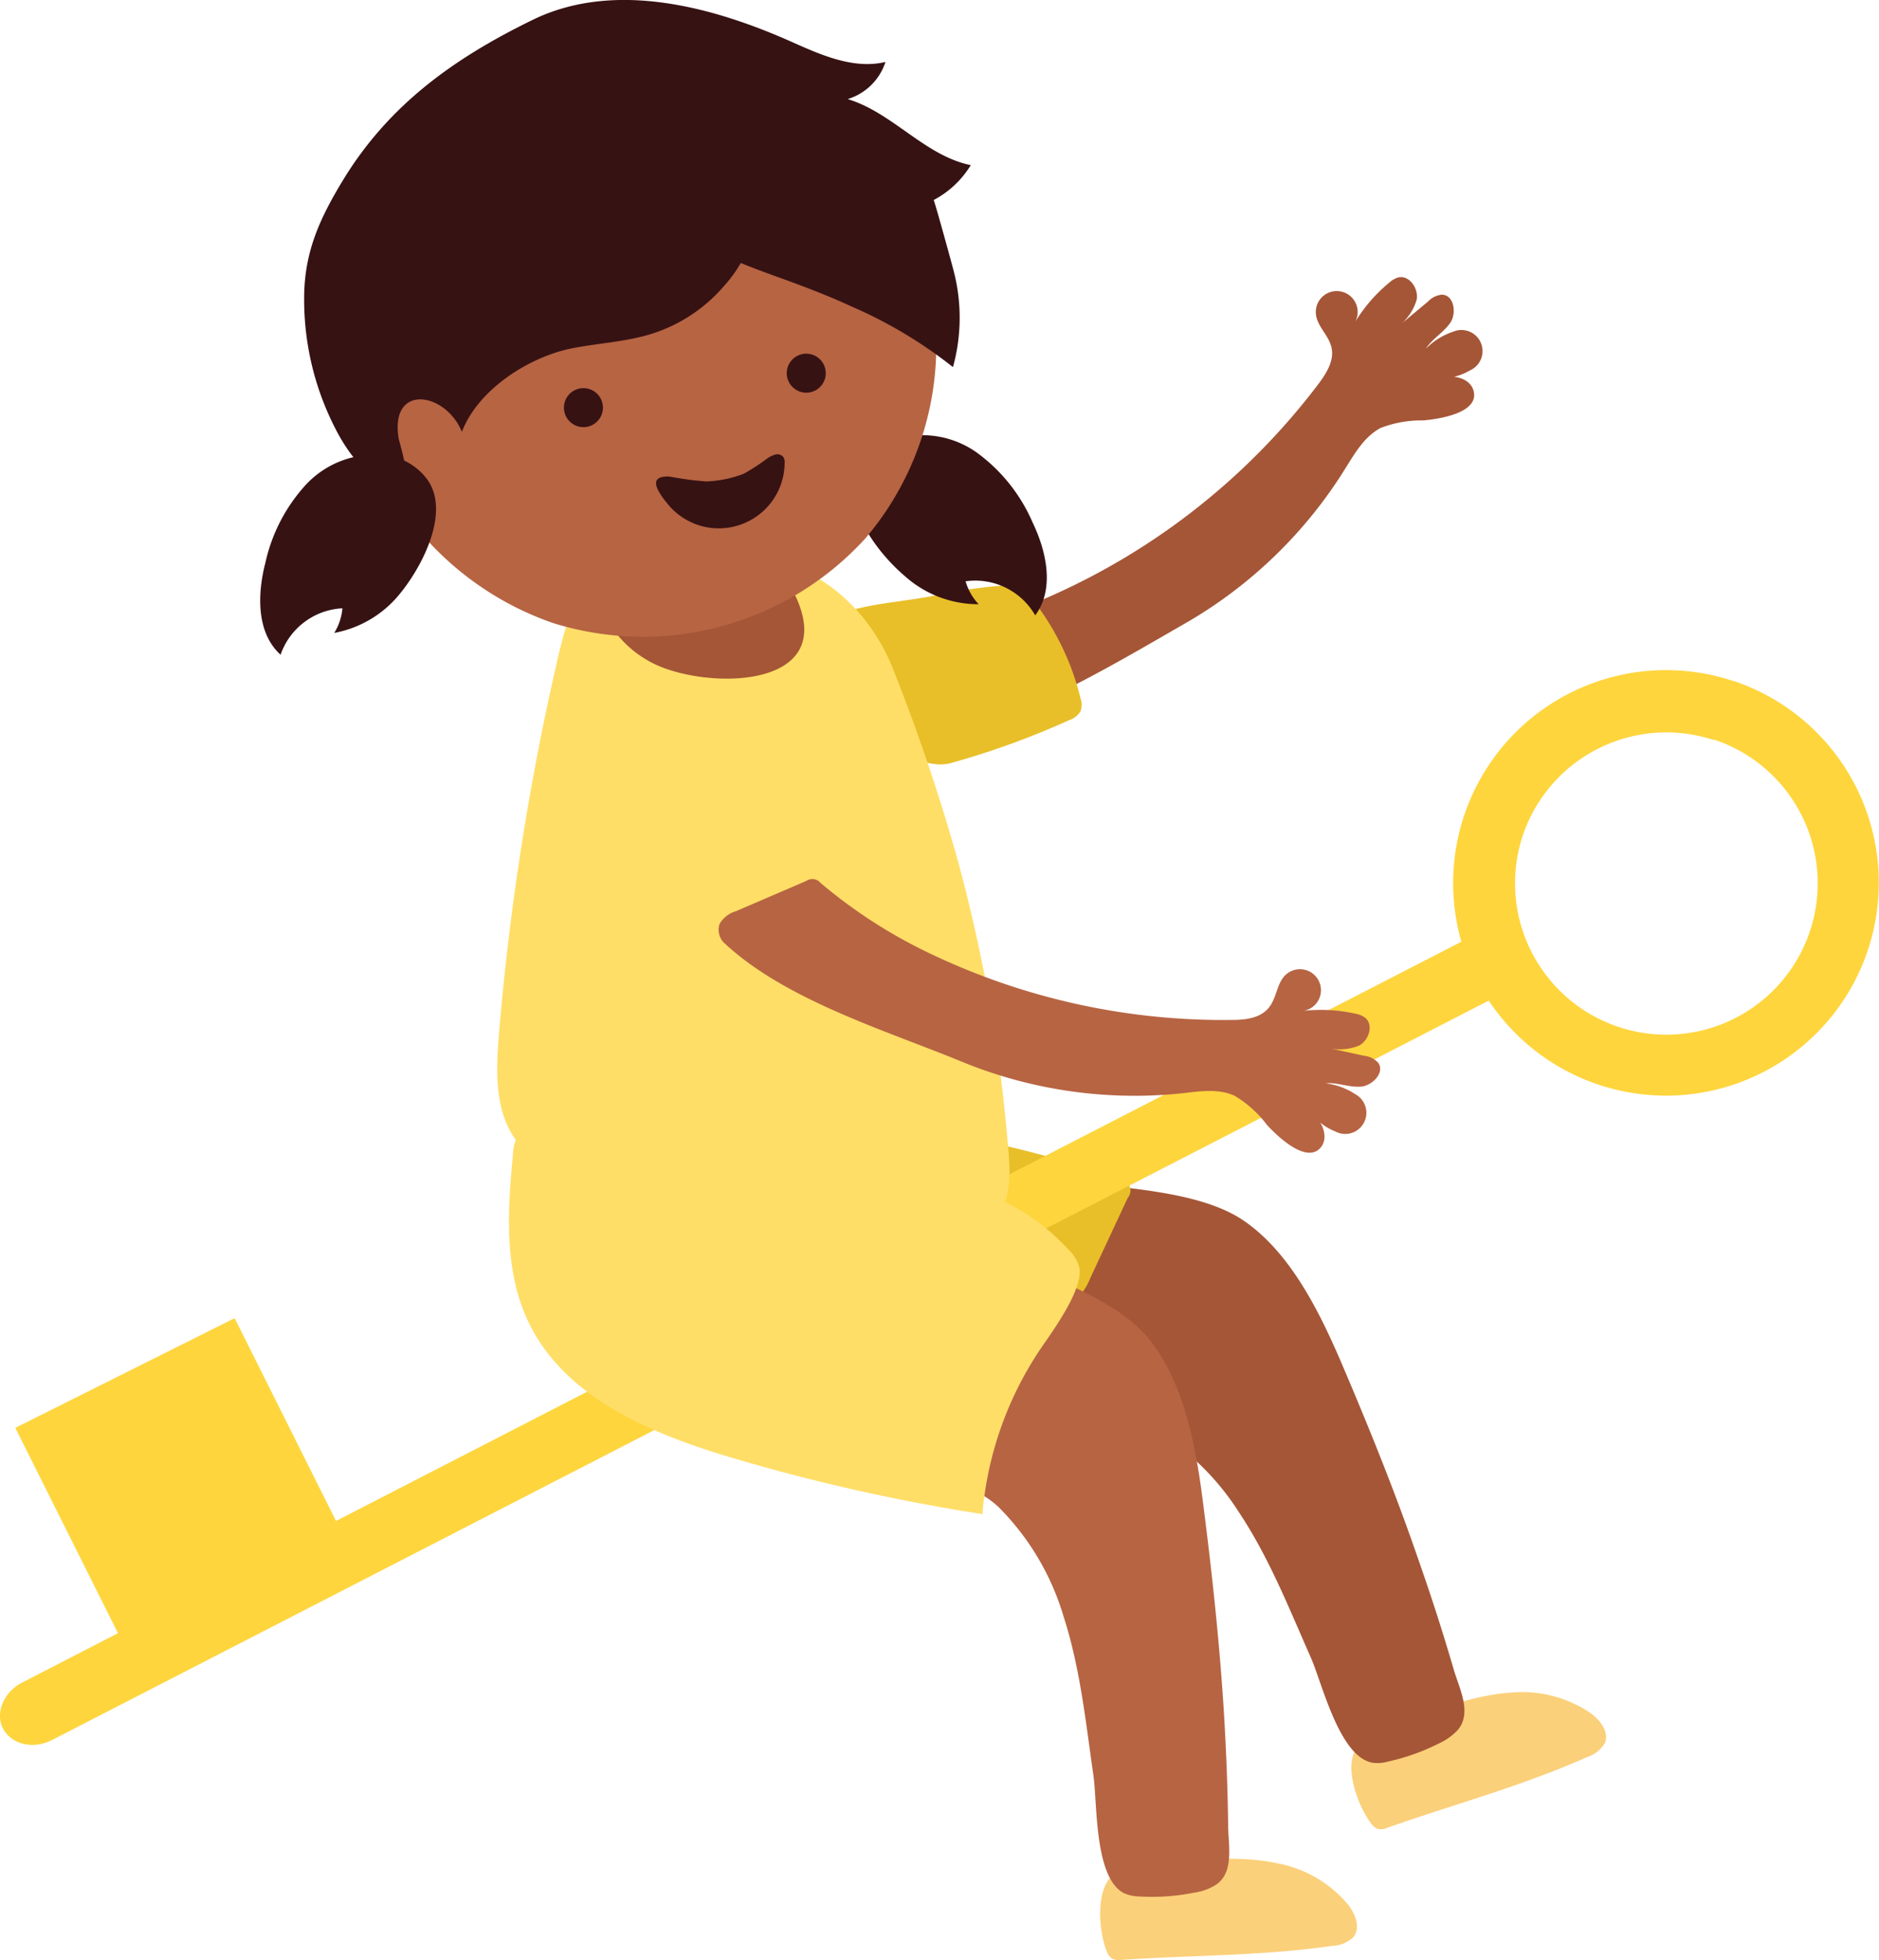
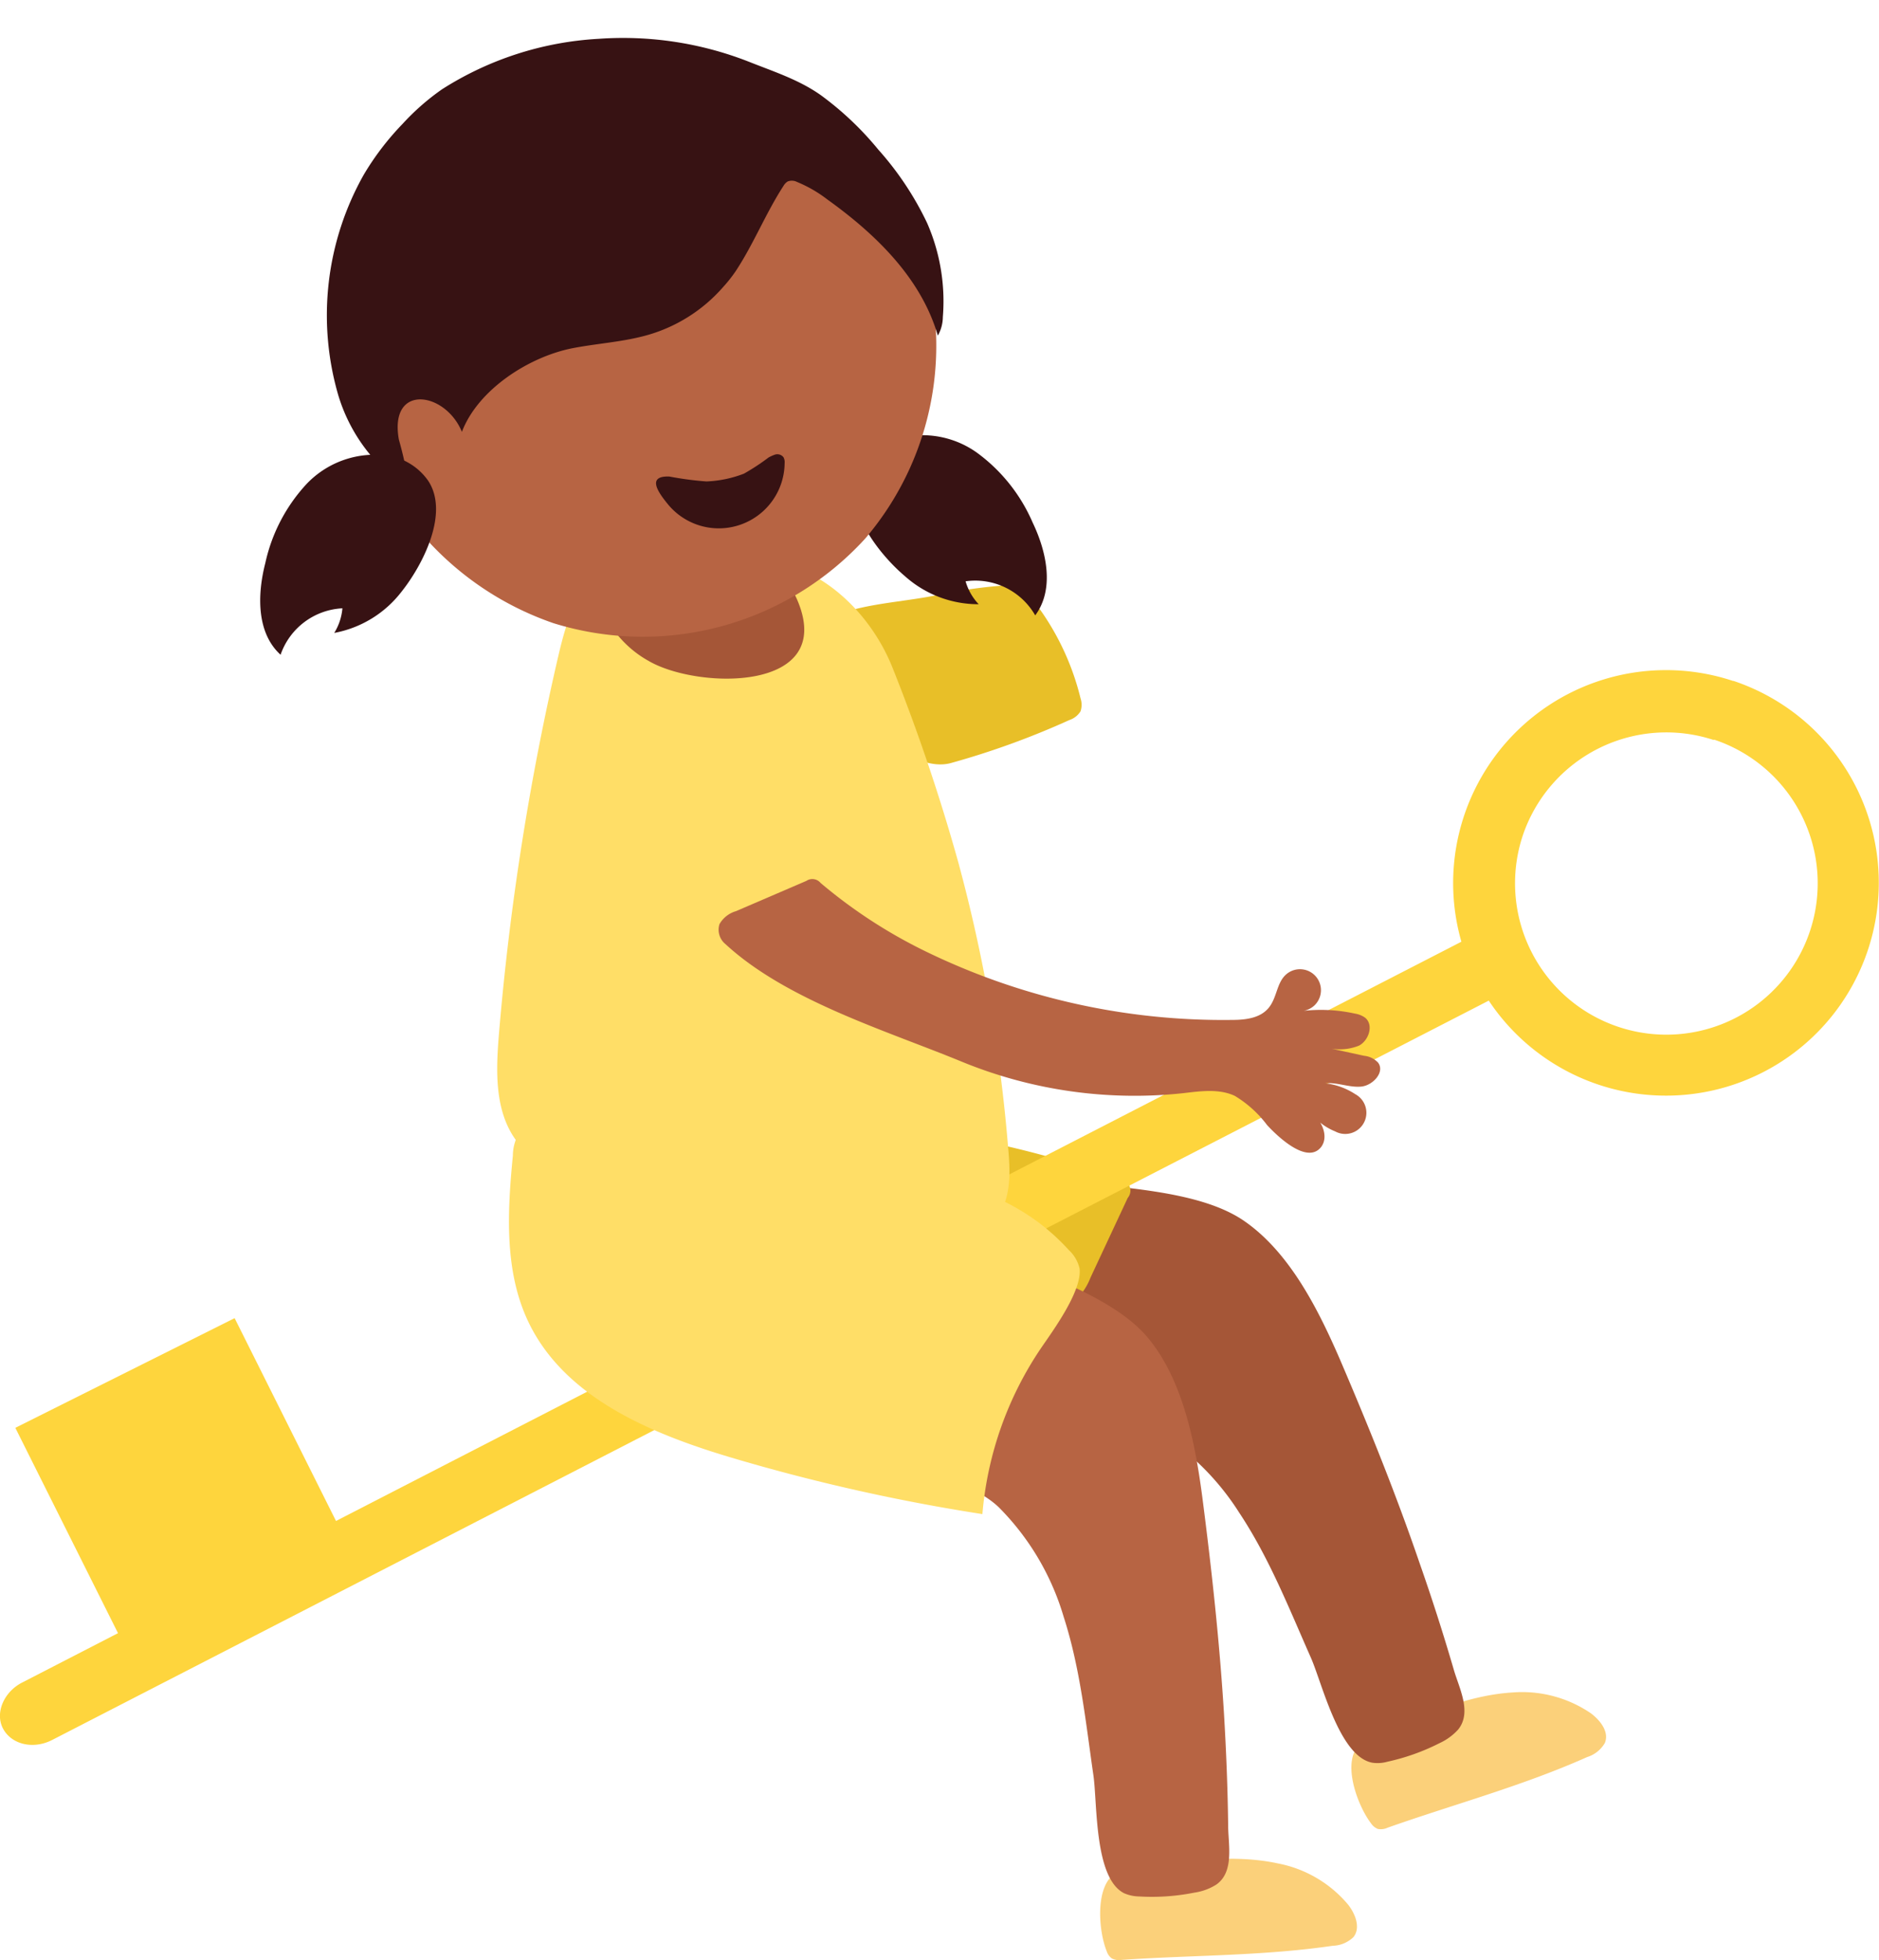
<svg xmlns="http://www.w3.org/2000/svg" viewBox="0 0 202.38 211.04">
  <defs>
    <style>
      .a {
        fill: #a55637;
      }

      .b {
        fill: #e8bf28;
      }

      .c {
        fill: #fbd07a;
      }

      .d {
        fill: #fed53d;
      }

      .e {
        fill: #b76443;
      }

      .f {
        fill: #ffde67;
      }

      .g {
        fill: #371213;
      }
    </style>
  </defs>
  <g>
-     <path class="a" d="M142,41.35c.85-1.14,1.71-2.49,1.42-3.88s-1.57-2.31-1.69-3.67a2.25,2.25,0,1,1,4.49-.41,2.3,2.3,0,0,1-.24,1.24,16.79,16.79,0,0,1,3.62-4.17,2.57,2.57,0,0,1,1-.59c1.18-.27,2.17,1.15,2,2.34a5.56,5.56,0,0,1-2,2.93l3.19-2.66a2.4,2.4,0,0,1,1.5-.75c1.29,0,1.63,1.95.93,3s-1.95,1.73-2.65,2.82a7.42,7.42,0,0,1,2.93-1.83,2.27,2.27,0,1,1,1.81,4.17h0a6.26,6.26,0,0,1-3.18.85c1.15-.45,3.18-.13,3.58,1.33.66,2.43-3.83,3.06-5.42,3.2a12.13,12.13,0,0,0-4.61.82C147,47,146,48.68,145,50.28a49.05,49.05,0,0,1-17.45,16.9c-7.44,4.28-15.58,9.15-23.91,11.58a5.74,5.74,0,0,1-4,.1,6.12,6.12,0,0,1-2.46-3c-2.72-5.25-2.32-6,3.35-7.4A73.53,73.53,0,0,0,142,41.35Z" />
    <path class="b" d="M100.58,64.15A55.34,55.34,0,0,1,108.67,63a2,2,0,0,1,2.1,1,28,28,0,0,1,5.61,11.19,2.17,2.17,0,0,1,0,1.4,2.24,2.24,0,0,1-1.2.94,87.59,87.59,0,0,1-12.76,4.63c-4.37,1.2-10.54-5.26-13.68-7.54a10.17,10.17,0,0,1-2.59-2.39,3.36,3.36,0,0,1-.36-3.35,4.58,4.58,0,0,1,2.1-1.74C92.1,65,96.09,65,100.58,64.15Z" />
    <path class="c" d="M162.85,182.24a13.14,13.14,0,0,1,8.5,2.24c1,.75,2,2,1.5,3.2a3.36,3.36,0,0,1-1.9,1.51c-7,3.12-14.3,5.07-21.48,7.6a1.72,1.72,0,0,1-1.07.14,1.59,1.59,0,0,1-.73-.6c-1.61-2.1-3.54-7.56-.56-8.92C151.87,185.22,157.57,182.56,162.85,182.24Z" />
    <path class="a" d="M110.37,133.8a25.63,25.63,0,0,1,1.85-5.61,2.15,2.15,0,0,1,.73-1,2.23,2.23,0,0,1,1.44-.12c5.85.88,14.7,1,19.62,4.4s8,9.57,10.35,15c3.07,7.17,6,14.42,8.52,21.78q2,5.7,3.69,11.49c.57,2,2,4.62.48,6.49a6.16,6.16,0,0,1-2,1.46,23.29,23.29,0,0,1-5.61,2,3.91,3.91,0,0,1-1.63.11c-3.56-.66-5.39-8.51-6.62-11.31-2.35-5.3-4.49-10.75-7.71-15.6a28,28,0,0,0-10-9.47c-3.78-2-8-.62-10.92-4.38a14.24,14.24,0,0,1-2.6-7.39A26,26,0,0,1,110.37,133.8Z" />
-     <path class="b" d="M120.65,127a1.21,1.21,0,0,1,1.1,1.3,1.29,1.29,0,0,1-.29.69l-4,8.56a6.85,6.85,0,0,1-1.53,2.37c-1.83,1.63-4.7.92-7,0A47.17,47.17,0,0,1,96.45,132a8.52,8.52,0,0,1-2.78-3.64c-.56-1.78-.3-6.6,1.89-7.28,1.85-.58,5.7.9,7.58,1.25A109.41,109.41,0,0,1,120.65,127Z" />
+     <path class="b" d="M120.65,127a1.21,1.21,0,0,1,1.1,1.3,1.29,1.29,0,0,1-.29.69l-4,8.56a6.85,6.85,0,0,1-1.53,2.37c-1.83,1.63-4.7.92-7,0A47.17,47.17,0,0,1,96.45,132a8.52,8.52,0,0,1-2.78-3.64c-.56-1.78-.3-6.6,1.89-7.28,1.85-.58,5.7.9,7.58,1.25A109.41,109.41,0,0,1,120.65,127" />
    <path class="d" d="M186.69,73.33A22.93,22.93,0,0,0,157.4,101.4L36.19,163.77,25.27,141.93,1.65,153.74l11.06,22.11-10.29,5.3c-2,1-3,3.3-2.08,5s3.25,2.24,5.28,1.2l154.73-79.61a22.92,22.92,0,1,0,26.34-34.43Zm-2.1,6.3A16.3,16.3,0,1,1,164,90h0a16.32,16.32,0,0,1,20.61-10.31Z" />
    <path class="c" d="M137.62,200.64a13.08,13.08,0,0,1,7.58,4.44c.78,1,1.37,2.49.58,3.49a3.34,3.34,0,0,1-2.24.94c-7.59,1.11-15.13,1-22.73,1.52a1.73,1.73,0,0,1-1.07-.16,1.57,1.57,0,0,1-.54-.77c-1-2.46-1.37-8.23,1.87-8.74C126.24,200.54,132.45,199.51,137.62,200.64Z" />
    <path class="e" d="M100.16,139.82a25.81,25.81,0,0,1,3.3-4.9,2.14,2.14,0,0,1,1-.75,2.18,2.18,0,0,1,1.42.28c5.39,2.43,13.88,5,17.7,9.53s5.15,11.38,5.92,17.25c1,7.73,1.85,15.49,2.33,23.27.24,4,.4,8,.45,12.06,0,2,.7,5-1.29,6.37a6.06,6.06,0,0,1-2.36.86,23.2,23.2,0,0,1-5.94.41,4.21,4.21,0,0,1-1.6-.34c-3.24-1.6-2.89-9.65-3.32-12.68-.83-5.74-1.42-11.56-3.21-17.1a27.86,27.86,0,0,0-7-11.8c-3.1-2.93-7.52-2.76-9.33-7.17a14.23,14.23,0,0,1-.51-7.81A26,26,0,0,1,100.16,139.82Z" />
    <path class="f" d="M112.82,132.39a24.22,24.22,0,0,1,2.31,2.22,3.87,3.87,0,0,1,1.15,2c.26,2.41-2.85,6.64-4.13,8.51a37.44,37.44,0,0,0-6.34,17.91,205.26,205.26,0,0,1-27-6.07c-8.64-2.57-17.93-6.42-21.86-14.54-2.66-5.5-2.3-11.93-1.71-18a4.85,4.85,0,0,1,.8-2.64c1-1.22,2.82-1.19,4.37-1Q76,122.23,91.46,125C99.25,126.41,106.79,127.35,112.82,132.39Z" />
    <path class="f" d="M65.05,61.37c4.26-2.68,11.56-1.33,16.36-1.15,6.74.26,12.31,5.65,14.71,11.65a205.68,205.68,0,0,1,7.1,21,170.19,170.19,0,0,1,5.37,30.8c.24,2.66.33,5.64-1.42,7.67-1.58,1.84-4.19,2.34-6.6,2.56-12.47,1.13-24.95-2-36.78-6.16-3-1.06-6.25-2.32-8.18-4.92-2.34-3.16-2.2-7.45-1.88-11.37a284.71,284.71,0,0,1,6.46-41.06C61,67,62.09,63.24,65.05,61.37Z" />
    <path class="a" d="M69.87,71.17a11.54,11.54,0,0,1-5.94-9.67,2.12,2.12,0,0,1,.22-1,2.31,2.31,0,0,1,.89-.72c6.1-3.25,17.86-2.6,20.93,5.06C89.89,74.57,75.1,74.22,69.87,71.17Z" />
    <path class="e" d="M132.68,109.82c1.42,0,3-.17,3.93-1.26s.87-2.66,1.86-3.59a2.26,2.26,0,0,1,3.09,3.3,2.33,2.33,0,0,1-1.14.57,17.05,17.05,0,0,1,5.52.3,2.54,2.54,0,0,1,1.09.44c.94.76.42,2.42-.64,3a5.51,5.51,0,0,1-3.54.21l4.06.89a2.38,2.38,0,0,1,1.51.73c.78,1-.54,2.48-1.83,2.59s-2.56-.48-3.85-.36a7.51,7.51,0,0,1,3.24,1.18,2.27,2.27,0,0,1-2.18,4,6.17,6.17,0,0,1-2.62-2c1.06.63,2,2.44,1.14,3.65-1.51,2-4.76-1.15-5.84-2.32A12.28,12.28,0,0,0,133,118c-1.68-.79-3.65-.52-5.5-.3a49,49,0,0,1-24-3.42c-8.13-3.34-18.79-6.56-25.36-12.62a2,2,0,0,1-.65-2.15,3,3,0,0,1,1.78-1.4l7.58-3.26a1.15,1.15,0,0,1,1.53.22,54.31,54.31,0,0,0,11.73,7.57A73.19,73.19,0,0,0,132.68,109.82Z" />
    <g>
      <path class="g" d="M97.49,62.06a11.85,11.85,0,0,0,7.92,3A6,6,0,0,1,104,62.59a7.45,7.45,0,0,1,7.5,3.67c2.1-2.83,1.23-6.85-.28-10a18.29,18.29,0,0,0-6-7.52A10.11,10.11,0,0,0,96,47.43a6.49,6.49,0,0,0-3.6,3.4C90.74,54.74,94.72,59.72,97.49,62.06Z" />
      <path class="e" d="M37.69,40A32.84,32.84,0,0,0,59.61,67.1,32.43,32.43,0,0,0,93.18,58a32,32,0,0,0,4.6-34.44c-6-12.07-18.49-18.39-31.86-17.66C48.59,6.8,35.86,22.91,37.69,40Z" />
-       <path class="g" d="M64.74,43a2.1,2.1,0,1,0-1,2.79h0A2.1,2.1,0,0,0,64.74,43Z" />
-       <path class="g" d="M88.74,39.29a2.1,2.1,0,1,0-1,2.79h0A2.1,2.1,0,0,0,88.74,39.29Z" />
      <path class="g" d="M82.78,49.26a4.22,4.22,0,0,1,.61-.28.84.84,0,0,1,1,.26,1.12,1.12,0,0,1,.12.62,7.09,7.09,0,0,1-12.56,4.45c-1.11-1.35-2.3-3.09.14-3a35.36,35.36,0,0,0,4,.53A12.59,12.59,0,0,0,80.13,51,23.92,23.92,0,0,0,82.78,49.26Z" />
      <path class="g" d="M77.9,30.89a17,17,0,0,1-8.5,5.28c-2.59.68-5.16.82-7.77,1.33-4.68.93-10.15,4.45-11.88,9-1.78-4.35-7.87-5.25-6.79.83A40.78,40.78,0,0,1,44,52a3,3,0,0,1-2-.87,18.23,18.23,0,0,1-5.59-8.66,30.79,30.79,0,0,1,2.77-23.66,29.46,29.46,0,0,1,4.17-5.46A25.74,25.74,0,0,1,47.6,9.62,34.93,34.93,0,0,1,64.47,4.18,37.11,37.11,0,0,1,80.59,6.62c2.68,1.07,5.4,1.93,7.78,3.6a33.67,33.67,0,0,1,6.22,5.88A33.3,33.3,0,0,1,99.85,24a21,21,0,0,1,1.7,10.14,4.13,4.13,0,0,1-.54,2c-1.81-6.25-6.79-11-11.91-14.67a14.11,14.11,0,0,0-3.26-1.88,1.23,1.23,0,0,0-1-.05,1.35,1.35,0,0,0-.45.47c-1.91,2.94-3.21,6.24-5.14,9.17A15.24,15.24,0,0,1,77.9,30.89Z" />
      <path class="g" d="M43.24,63.72A11.87,11.87,0,0,1,36,68.15a6,6,0,0,0,.88-2.65,7.44,7.44,0,0,0-6.66,5c-2.6-2.36-2.52-6.48-1.64-9.89a18.23,18.23,0,0,1,4.47-8.53,10.14,10.14,0,0,1,8.86-3,6.53,6.53,0,0,1,4.19,2.66C48.45,55.24,45.5,60.89,43.24,63.72Z" />
-       <path class="g" d="M91.71,33a48.61,48.61,0,0,1,10.93,6.53,19.94,19.94,0,0,0,.1-10.26c-.13-.56-2.12-7.77-2.18-7.73a10.33,10.33,0,0,0,4-3.76c-4.94-1-8.43-5.66-13.26-7.11a6.16,6.16,0,0,0,4.07-4c-3.28.79-6.66-.63-9.74-2C77.13.83,66.33-2.23,57.37,2.14c-8.45,4.12-15.54,9.16-20.5,17.38-2.46,4.07-4.08,7.63-4.11,12.46a30.37,30.37,0,0,0,3.71,14.83c1.2,2.15,2.8,4.27,5.1,5.13a15.09,15.09,0,0,1,.3-10.14c.46-1.13,5.68-7.58,5.55-7.86a8.87,8.87,0,0,1,.84,3.51c0-.5,9.4-7.2,10.45-8.38,2.84-3.15,4.48-6.85,7.36-10.07,4.29,5.64,11.22,8.51,17.9,10.9C86.65,30.87,89.23,31.85,91.71,33Z" />
    </g>
  </g>
</svg>